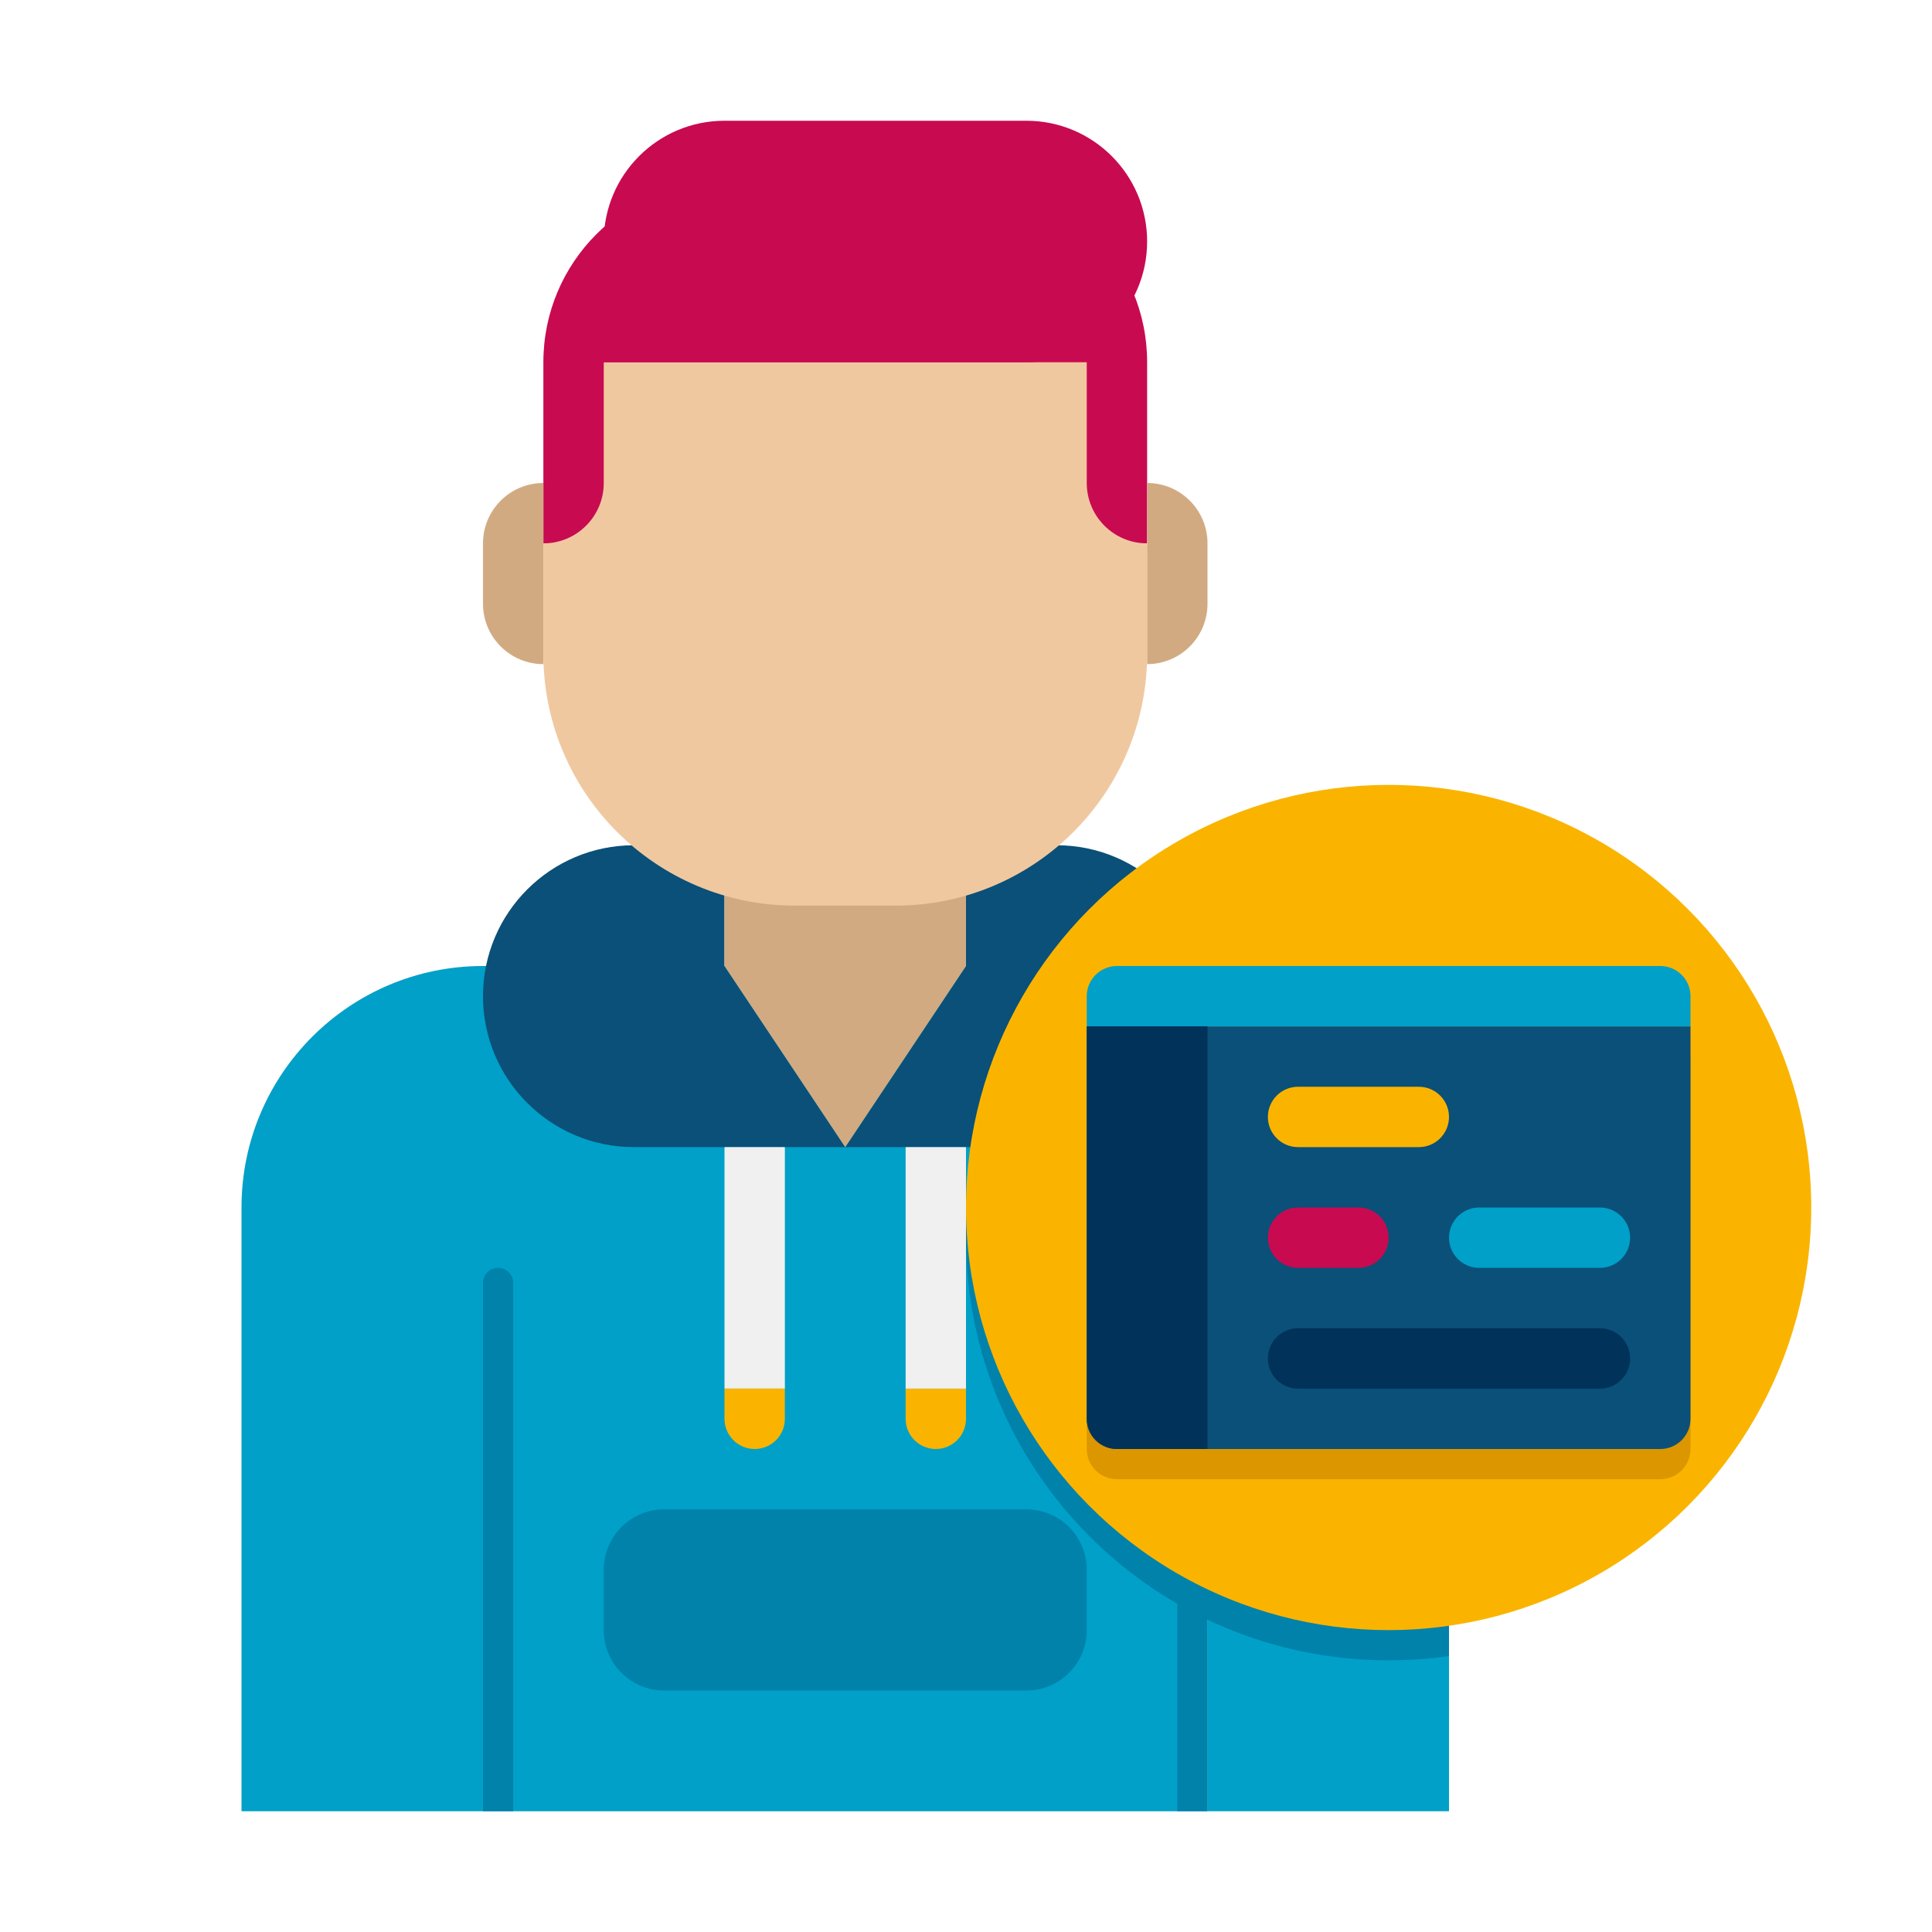
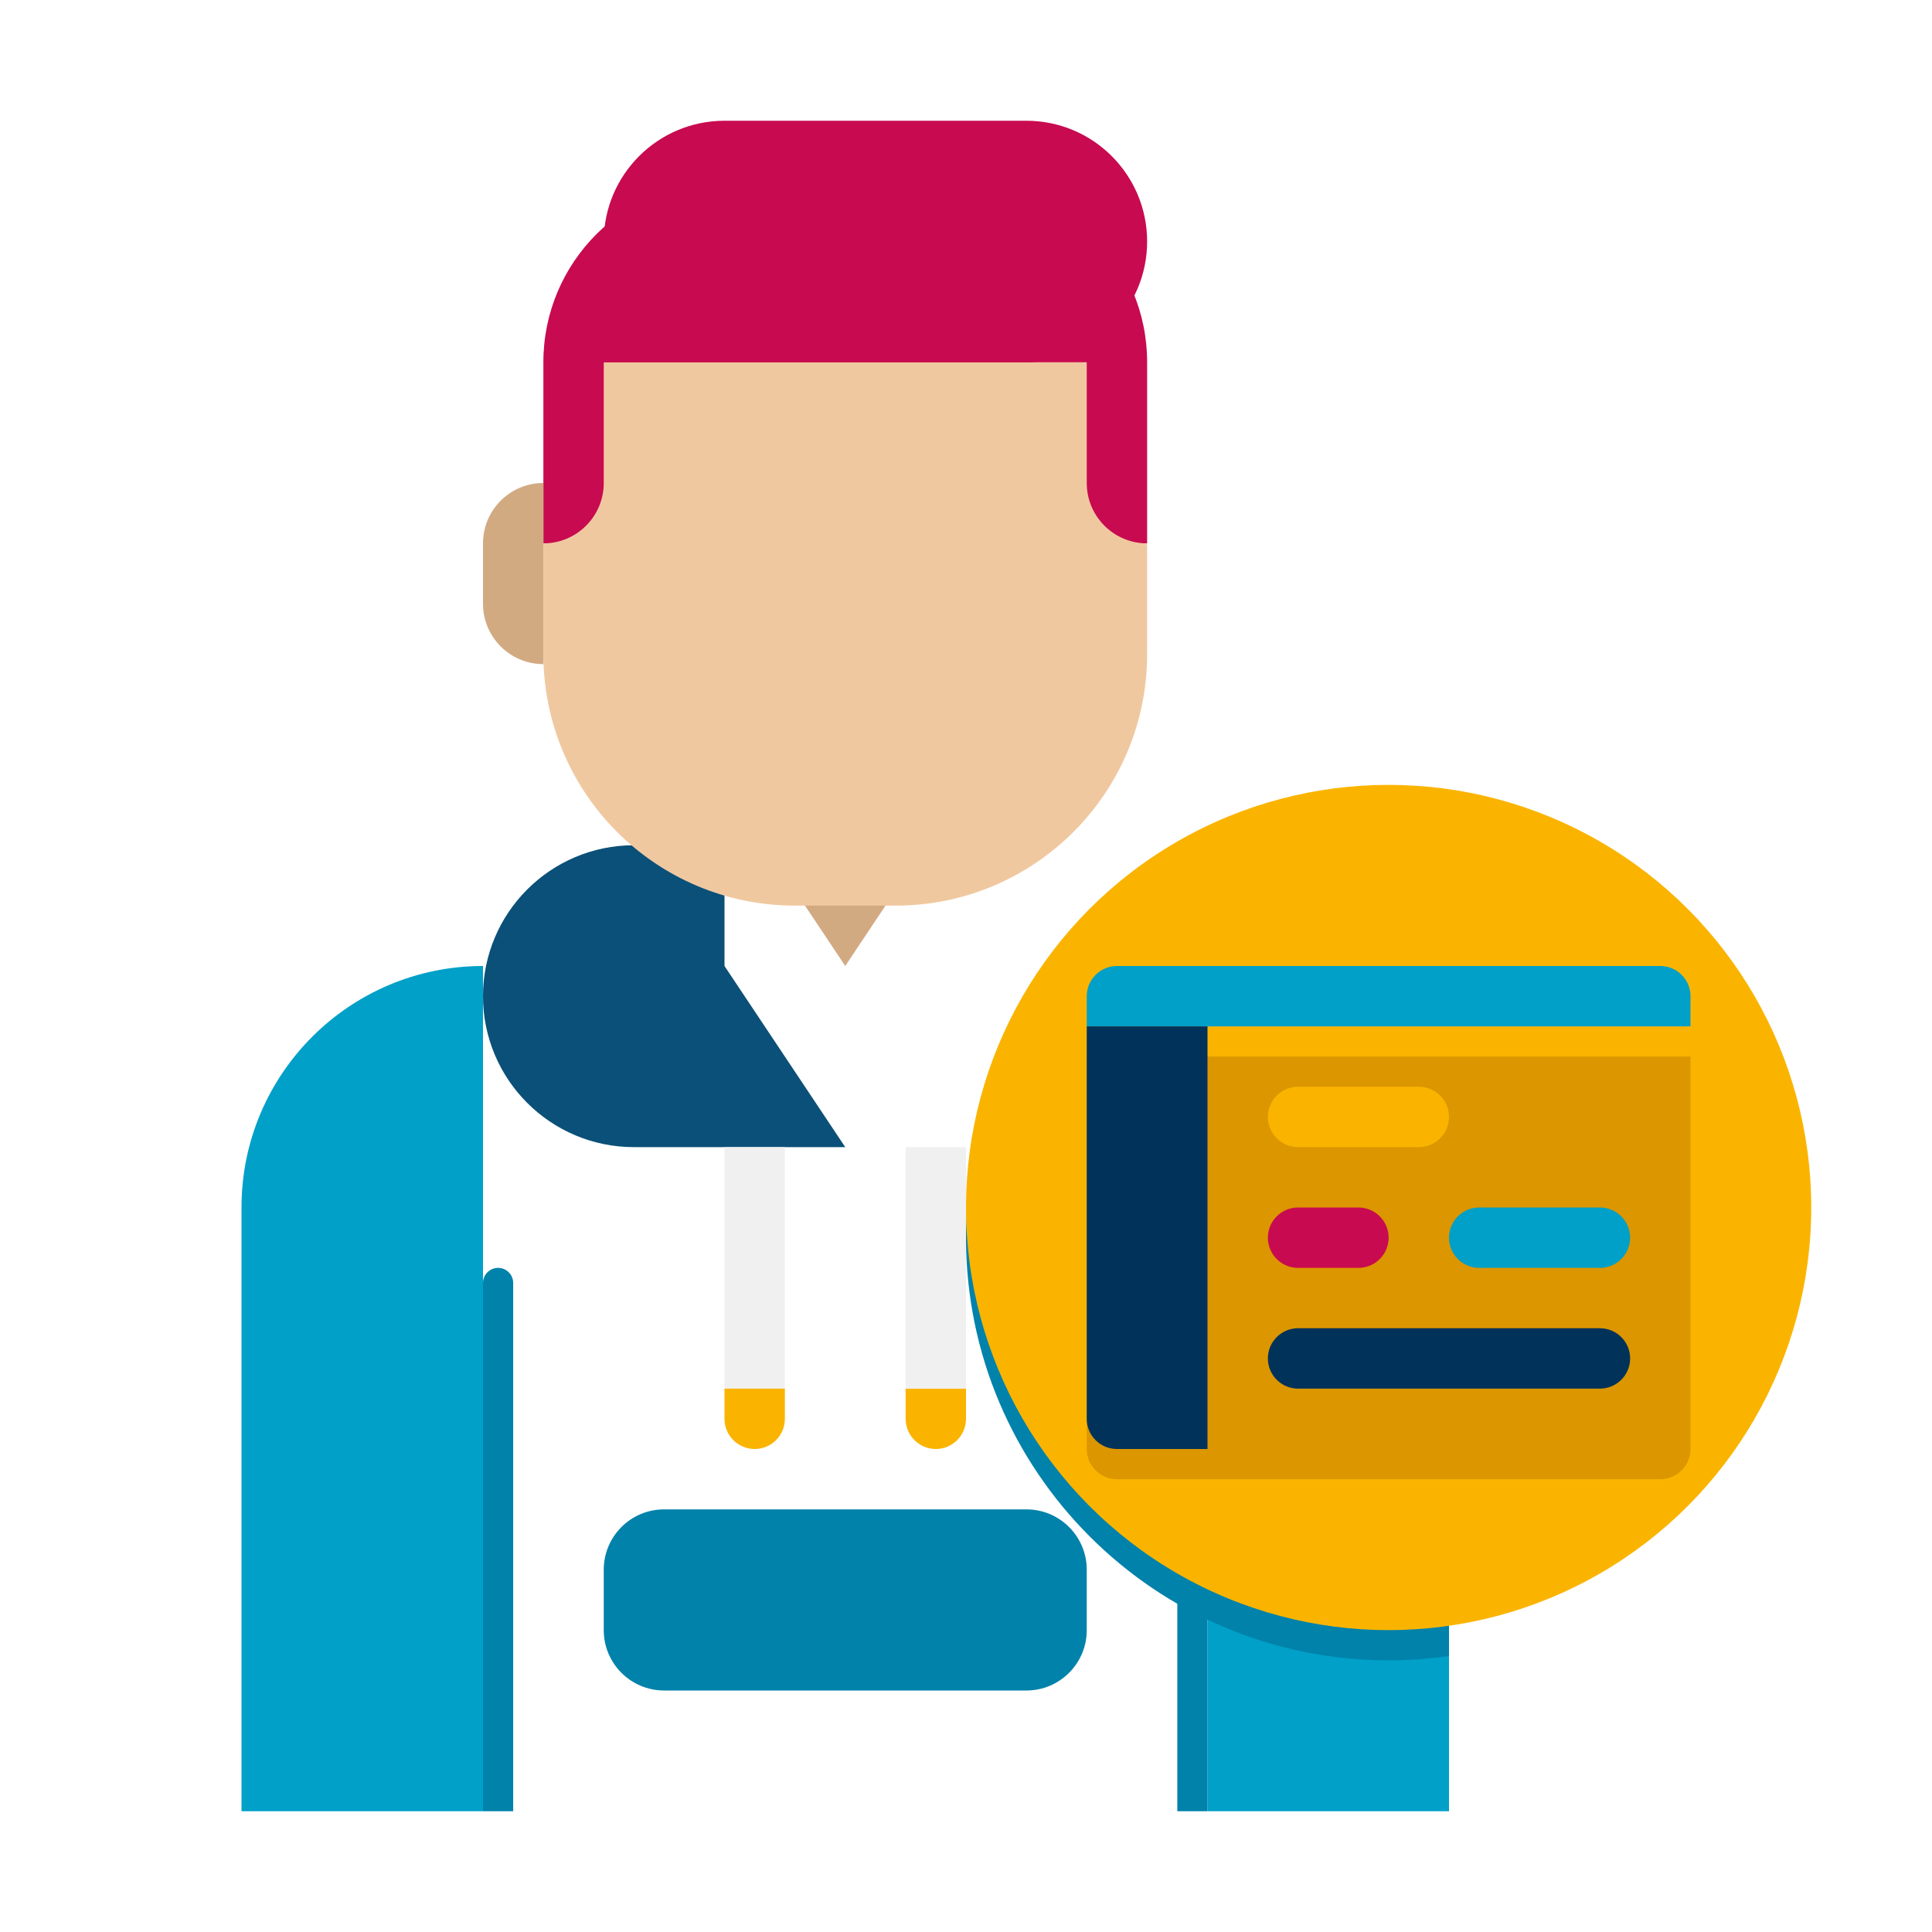
<svg xmlns="http://www.w3.org/2000/svg" height="512" viewBox="0 0 64 64" width="512">
  <g id="Icons">
    <g>
      <g>
        <g>
-           <path d="m16 32h24v28h-24z" fill="#00a0c8" />
-         </g>
+           </g>
        <g>
          <path d="m24 28h-3c-2.761 0-5 2.239-5 5 0 2.761 2.239 5 5 5h7l-4-6z" fill="#0a5078" />
        </g>
        <g>
-           <path d="m32 28h3c2.761 0 5 2.239 5 5 0 2.761-2.239 5-5 5h-7l4-6z" fill="#0a5078" />
-         </g>
+           </g>
        <g>
          <path d="m8 40v20h8v-28c-4.418 0-8 3.582-8 8z" fill="#00a0c8" />
        </g>
        <g>
          <path d="m40 32v28h8v-20c0-4.418-3.582-8-8-8z" fill="#00a0c8" />
        </g>
        <g>
          <path d="m32 6h-8c-3.314 0-6 2.686-6 6v6h20v-6c0-3.314-2.686-6-6-6z" fill="#c80a50" />
        </g>
        <g>
-           <path d="m24 26v6l4 6 4-6v-6z" fill="#d2aa82" />
+           <path d="m24 26l4 6 4-6v-6z" fill="#d2aa82" />
        </g>
        <g>
          <path d="m29.667 30h-3.333c-4.603 0-8.334-3.731-8.334-8.333v-3.667c1.105 0 2-.895 2-2v-4h16v4c0 1.105.895 2 2 2v3.667c0 4.602-3.731 8.333-8.333 8.333z" fill="#f0c8a0" />
        </g>
        <g>
          <path d="m18 22v-6c-1.105 0-2 .895-2 2v2c0 1.105.895 2 2 2z" fill="#d2aa82" />
        </g>
        <g>
-           <path d="m38 22v-6c1.105 0 2 .895 2 2v2c0 1.105-.895 2-2 2z" fill="#d2aa82" />
-         </g>
+           </g>
        <g>
          <path d="m34 12h-14v-4c0-2.209 1.791-4 4-4h10c2.209 0 4 1.791 4 4 0 2.209-1.791 4-4 4z" fill="#c80a50" />
        </g>
        <g>
          <path d="m17 60v-17.5c0-.276-.224-.5-.5-.5s-.5.224-.5.5v17.5z" fill="#0082aa" />
        </g>
        <g>
          <path d="m40 60v-17.5c0-.276-.224-.5-.5-.5s-.5.224-.5.5v17.5z" fill="#0082aa" />
        </g>
        <g>
          <path d="m24 38h2v8h-2z" fill="#f0f0f0" />
        </g>
        <g>
          <path d="m25 48c.552 0 1-.448 1-1v-1h-2v1c0 .552.448 1 1 1z" fill="#fab400" />
        </g>
        <g>
          <path d="m31 48c.552 0 1-.448 1-1v-1h-2v1c0 .552.448 1 1 1z" fill="#fab400" />
        </g>
        <g>
          <path d="m30 38h2v8h-2z" fill="#f0f0f0" />
        </g>
        <g>
          <path d="m34 56h-12c-1.105 0-2-.895-2-2v-2c0-1.105.895-2 2-2h12c1.105 0 2 .895 2 2v2c0 1.105-.895 2-2 2z" fill="#0082aa" />
        </g>
      </g>
      <g>
        <path d="m40 32h-4.724c-2.044 2.434-3.276 5.573-3.276 9 0 7.732 6.268 14 14 14 .679 0 1.347-.049 2-.142v-14.858c0-4.418-3.582-8-8-8z" fill="#0082aa" />
      </g>
      <g>
        <circle cx="46" cy="40" fill="#fab400" r="14" />
      </g>
      <g>
        <path d="m55 49h-18c-.552 0-1-.448-1-1v-13h20v13c0 .552-.448 1-1 1z" fill="#dc9600" />
      </g>
      <g>
-         <path d="m55 48h-18c-.552 0-1-.448-1-1v-13h20v13c0 .552-.448 1-1 1z" fill="#0a5078" />
-       </g>
+         </g>
      <g>
        <path d="m55 32h-18c-.552 0-1 .448-1 1v1h20v-1c0-.552-.448-1-1-1z" fill="#00a0c8" />
      </g>
      <g>
        <path d="m37 48h3v-14h-4v13c0 .552.448 1 1 1z" fill="#00325a" />
      </g>
      <g>
        <g>
          <path d="m47 38h-4c-.552 0-1-.448-1-1 0-.552.448-1 1-1h4c.552 0 1 .448 1 1 0 .552-.448 1-1 1z" fill="#fab400" />
        </g>
        <g>
          <path d="m53 46h-10c-.552 0-1-.448-1-1 0-.552.448-1 1-1h10c.552 0 1 .448 1 1 0 .552-.448 1-1 1z" fill="#00325a" />
        </g>
        <g>
          <path d="m45 42h-2c-.552 0-1-.448-1-1 0-.552.448-1 1-1h2c.552 0 1 .448 1 1 0 .552-.448 1-1 1z" fill="#c80a50" />
        </g>
        <g>
          <path d="m53 42h-4c-.552 0-1-.448-1-1 0-.552.448-1 1-1h4c.552 0 1 .448 1 1 0 .552-.448 1-1 1z" fill="#00a0c8" />
        </g>
      </g>
    </g>
  </g>
</svg>